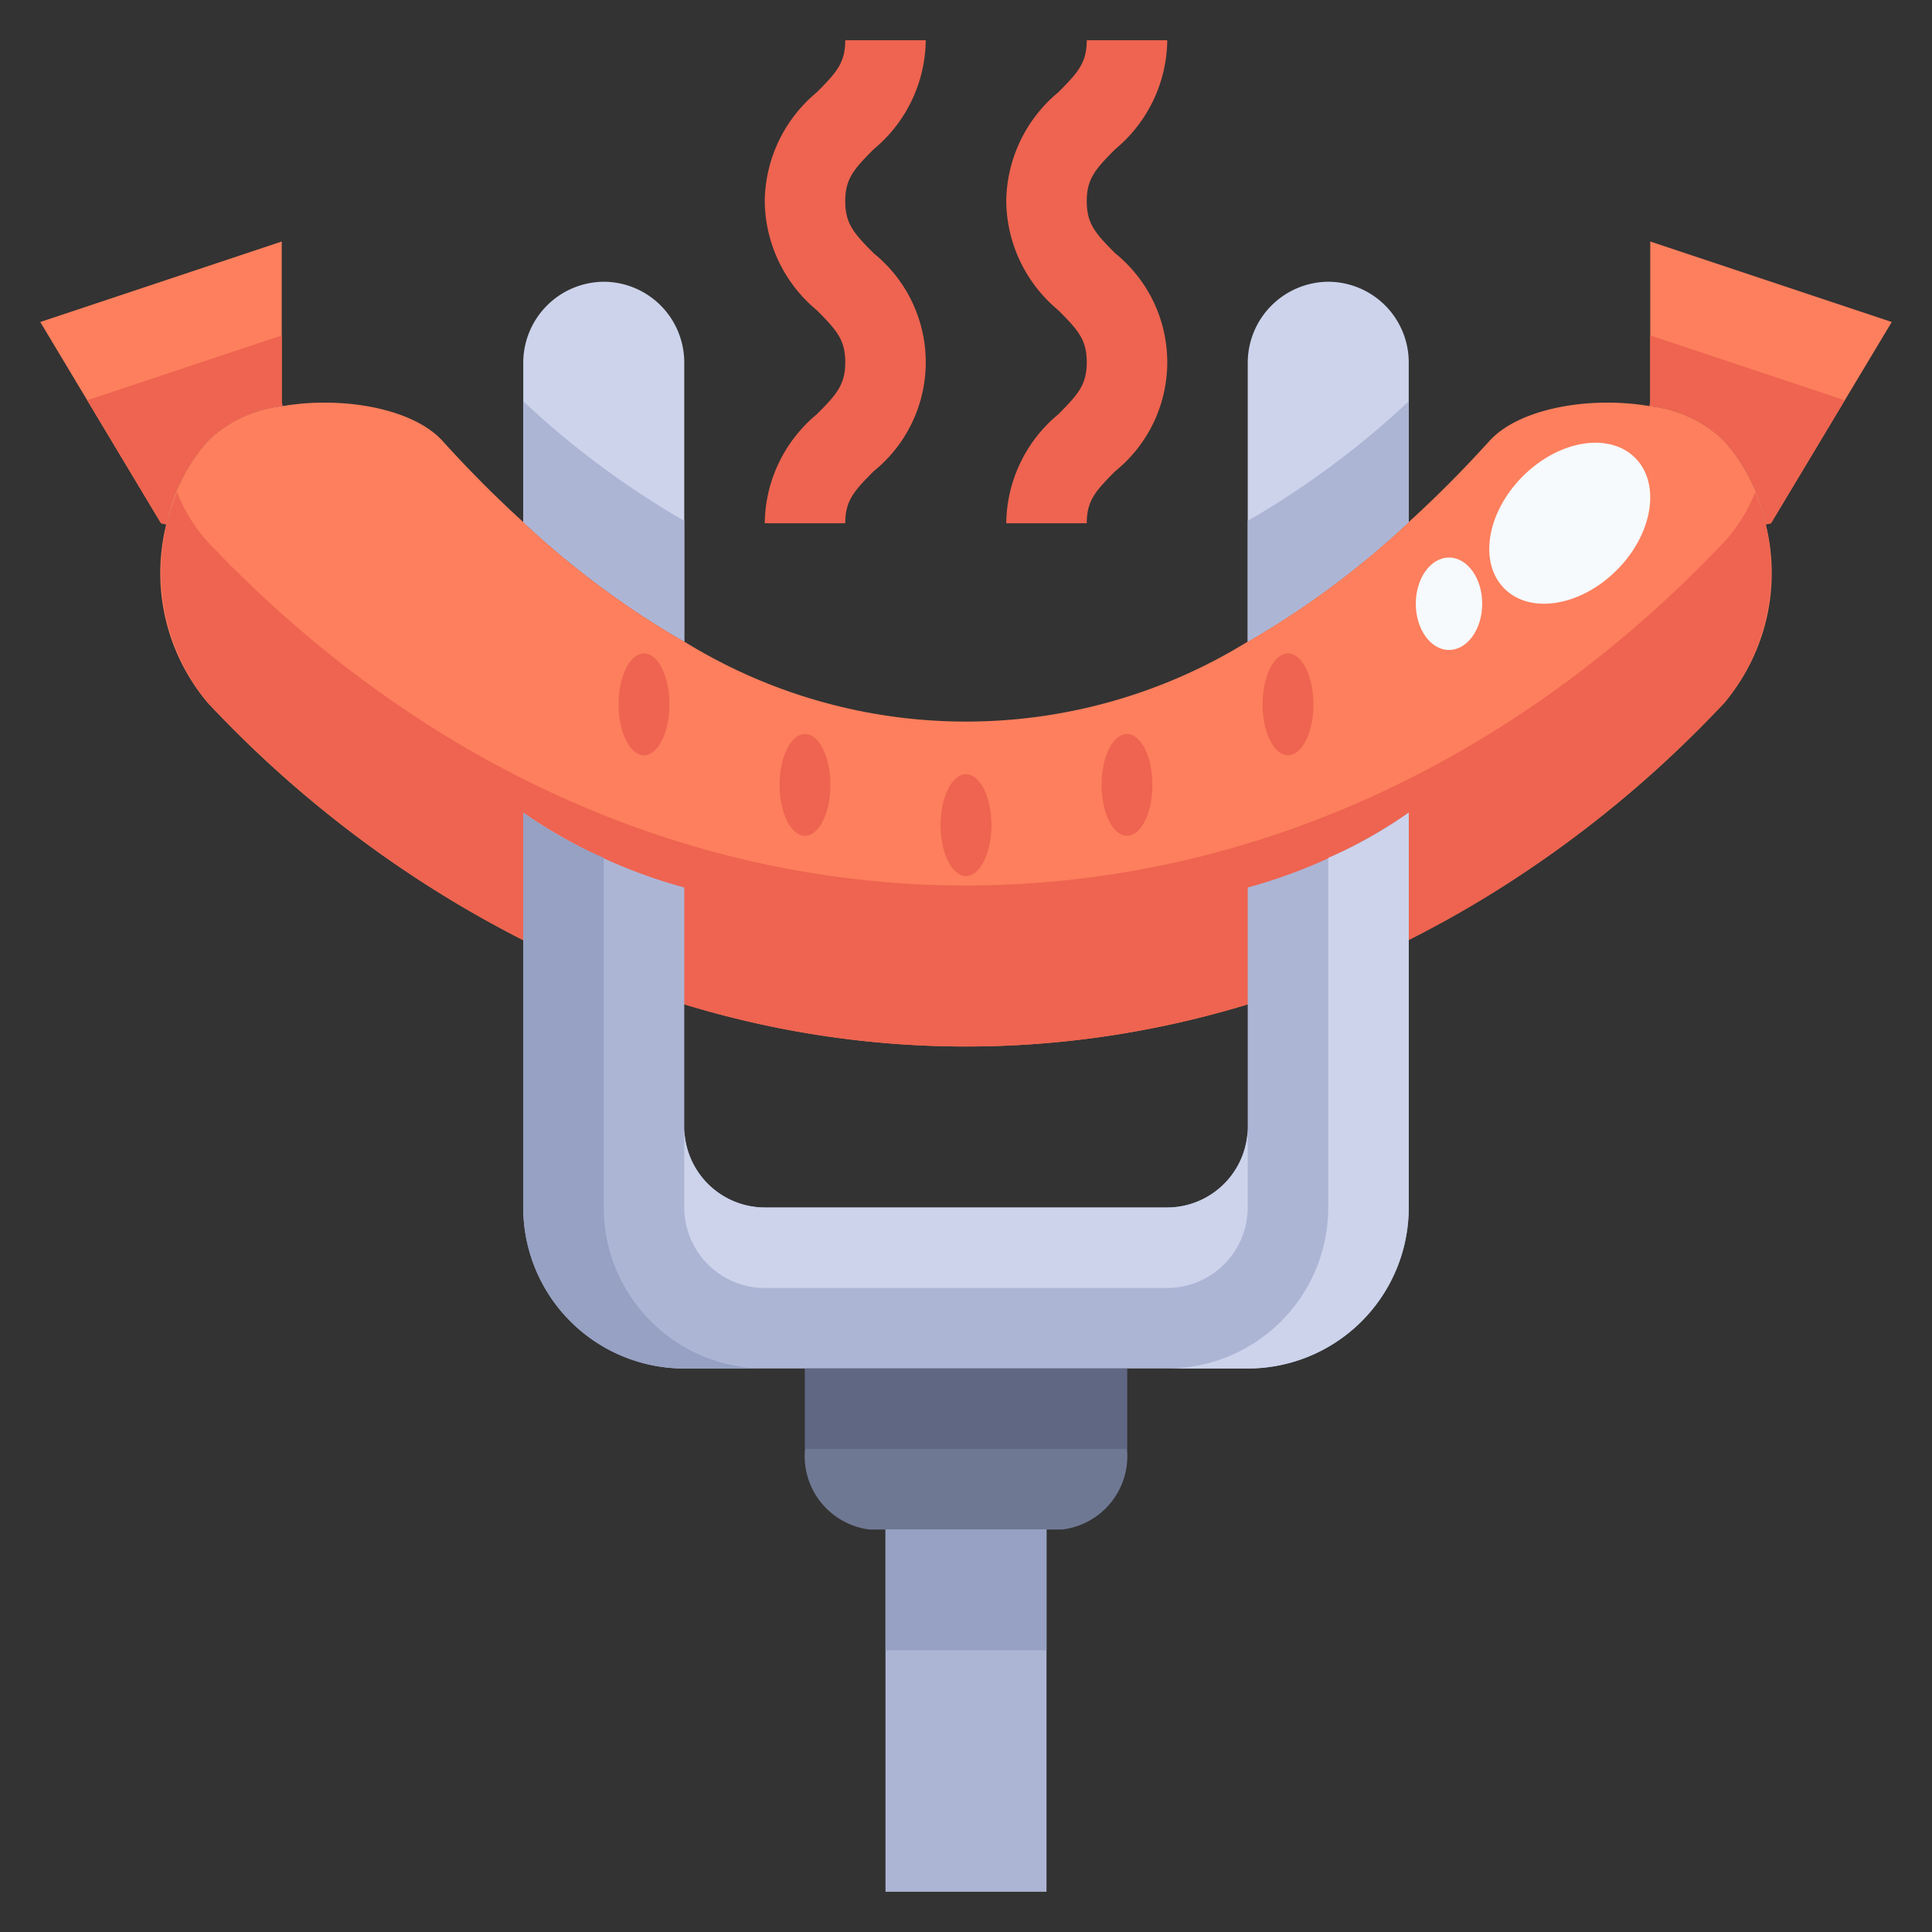
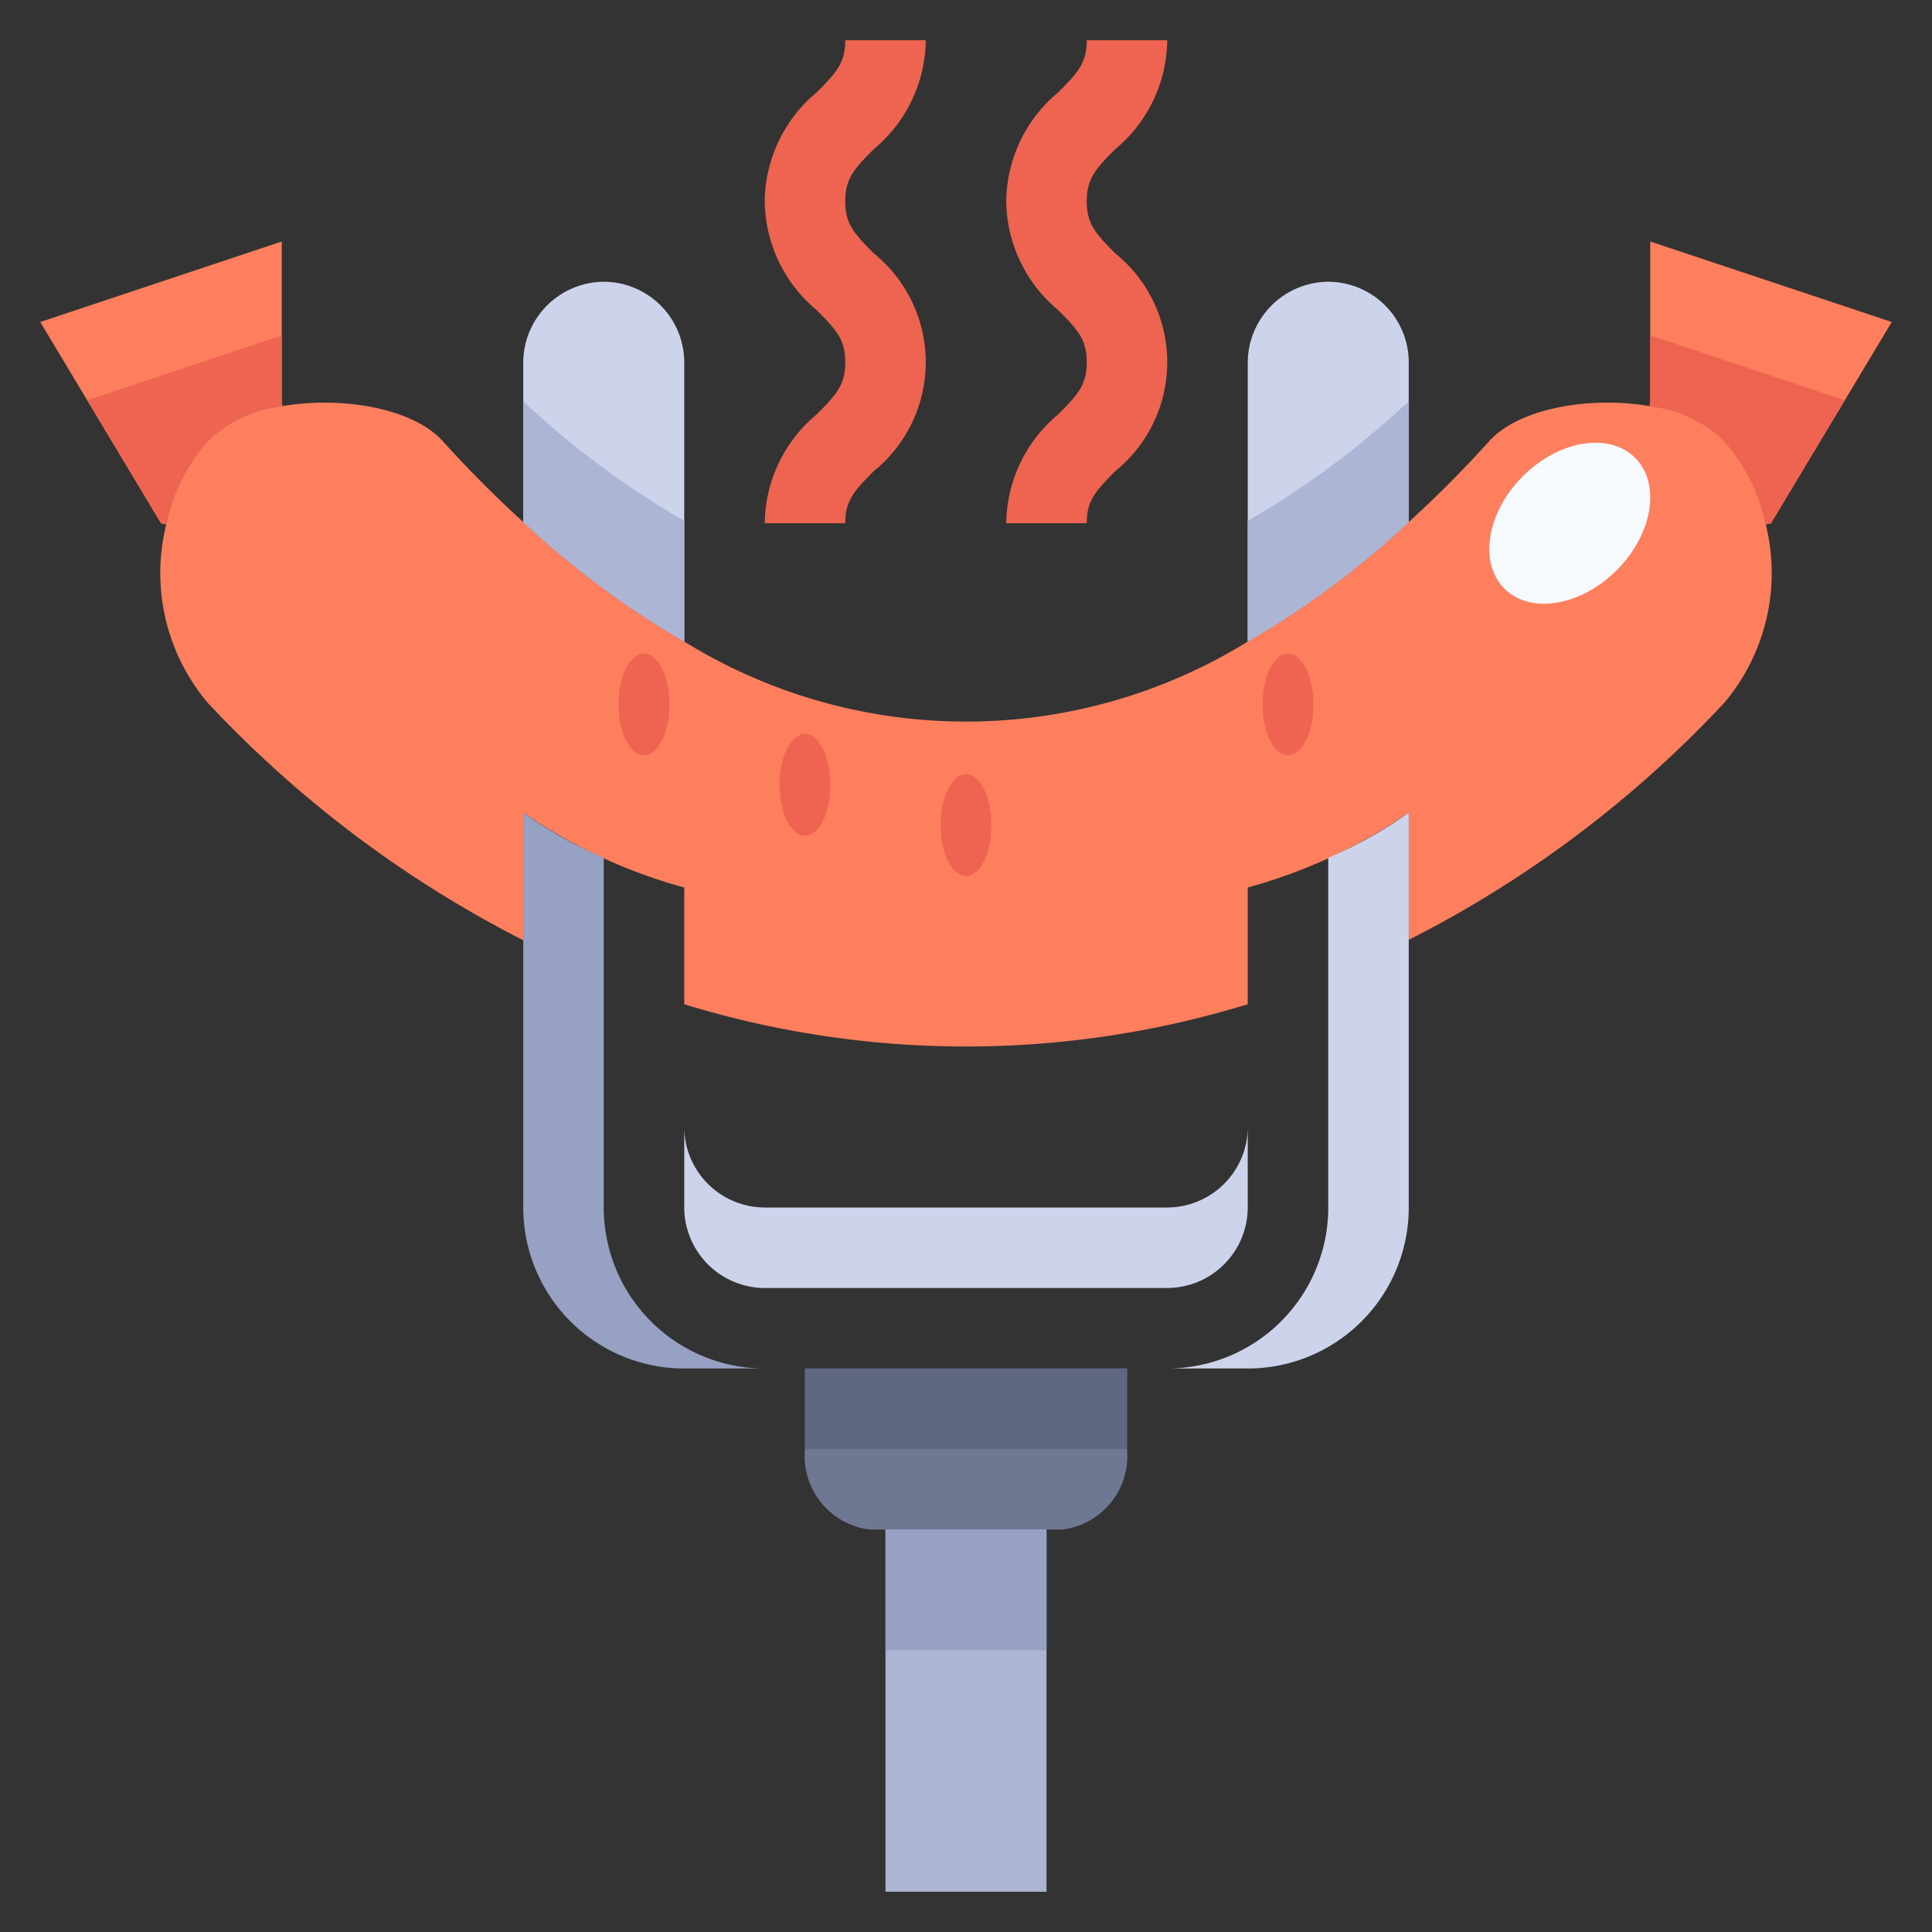
<svg xmlns="http://www.w3.org/2000/svg" viewBox="0 0 48 48">
  <rect x="0" y="0" width="48" height="48" fill="#333333" stroke="none" />
  <defs>
    <style>.cls-1{fill:#ccd3eb;}.cls-2{fill:#fd7f5d;}.cls-3{fill:#ee6450;}.cls-4{fill:#f6fafd;}.cls-5{fill:#6f7893;}.cls-6{fill:#adb5d5;}.cls-7{fill:#96a1c3;}.cls-8{fill:#5f6783;}</style>
  </defs>
  <title>09-grilled hot dog</title>
  <g id="_09-grilled_hot_dog" data-name="09-grilled hot dog">
    <path class="cls-1" d="M17,9v6.94a21.74,21.74,0,0,1-4-2.97V9a2.015,2.015,0,0,1,2-2A2.006,2.006,0,0,1,17,9Z" />
    <path class="cls-2" d="M5.17,10.95a4.411,4.411,0,0,0-1.04,2.08L4,13,1,8,7,6v4l.02.09a3.144,3.144,0,0,0-1.8.81Z" />
    <path class="cls-2" d="M47,8l-3,5-.13.03a4.411,4.411,0,0,0-1.04-2.08l-.05-.05a3.144,3.144,0,0,0-1.8-.81L41,10V6Z" />
    <path class="cls-2" d="M31,15.94a21.74,21.74,0,0,0,4-2.97c.67-.61,1.34-1.28,2-2.01.75-.83,2.53-1.12,3.98-.87a3.144,3.144,0,0,1,1.8.81l.05.05a4.411,4.411,0,0,1,1.04,2.08,5,5,0,0,1-1.03,4.43A28.075,28.075,0,0,1,35,23.35V20.19a13.168,13.168,0,0,1-4,1.86v2.9a23.858,23.858,0,0,1-14,0v-2.9a13.168,13.168,0,0,1-4-1.86v3.17a28.31,28.31,0,0,1-7.84-5.9,5,5,0,0,1-1.03-4.43,4.411,4.411,0,0,1,1.04-2.08l.05-.05a3.144,3.144,0,0,1,1.8-.81c1.45-.25,3.23.04,3.98.87.66.73,1.33,1.4,2,2.01a21.74,21.74,0,0,0,4,2.97A13.321,13.321,0,0,0,31,15.94Z" />
    <path class="cls-3" d="M4.13,13.03a4.411,4.411,0,0,1,1.04-2.08l.05-.05a3.144,3.144,0,0,1,1.8-.81L7,10V8.333L2.167,9.944,4,13Z" />
    <path class="cls-3" d="M40.98,10.09a3.144,3.144,0,0,1,1.8.81l.05.05a4.411,4.411,0,0,1,1.04,2.08L44,13l1.833-3.056L41,8.333V10Z" />
-     <path class="cls-3" d="M42.838,13.464c-10.785,11.381-26.891,11.381-37.676,0A3.974,3.974,0,0,1,4.4,12.227a5.124,5.124,0,0,0,.765,5.237c10.785,11.381,26.891,11.381,37.676,0a5.124,5.124,0,0,0,.765-5.237A3.974,3.974,0,0,1,42.838,13.464Z" />
    <ellipse class="cls-3" cx="24" cy="20.5" rx="0.632" ry="1.265" />
-     <ellipse class="cls-3" cx="28" cy="19.5" rx="0.632" ry="1.265" />
    <ellipse class="cls-3" cx="32" cy="17.5" rx="0.632" ry="1.265" />
    <ellipse class="cls-3" cx="16" cy="17.5" rx="0.632" ry="1.265" />
    <ellipse class="cls-3" cx="20" cy="19.5" rx="0.632" ry="1.265" />
    <ellipse class="cls-4" cx="39" cy="13" rx="2.297" ry="1.65" transform="translate(2.237 31.397) rotate(-45.02)" />
-     <ellipse class="cls-4" cx="36" cy="15" rx="0.825" ry="1.148" />
    <path class="cls-5" d="M28,34v2a1.839,1.839,0,0,1-1.6,2H21.6A1.839,1.839,0,0,1,20,36V34Z" />
    <path class="cls-1" d="M35,9v3.97a21.74,21.74,0,0,1-4,2.97V9a2.015,2.015,0,0,1,2-2A2.006,2.006,0,0,1,35,9Z" />
-     <path class="cls-6" d="M19,30H29a2.006,2.006,0,0,0,2-2V22.05a13.168,13.168,0,0,0,4-1.86V30a4,4,0,0,1-4,4H17a4,4,0,0,1-4-4V20.19a13.168,13.168,0,0,0,4,1.86V28A2.006,2.006,0,0,0,19,30Z" />
    <path class="cls-7" d="M15,30V21.313a10.738,10.738,0,0,1-2-1.123V30a4,4,0,0,0,4,4h2A4,4,0,0,1,15,30Z" />
    <path class="cls-1" d="M33,21.313V30a4,4,0,0,1-4,4h2a4,4,0,0,0,4-4V20.19A10.738,10.738,0,0,1,33,21.313Z" />
    <path class="cls-1" d="M19,32H29a2.006,2.006,0,0,0,2-2V28a2.006,2.006,0,0,1-2,2H19a2.006,2.006,0,0,1-2-2v2A2.006,2.006,0,0,0,19,32Z" />
    <path class="cls-6" d="M17,15.94v-3a21.74,21.74,0,0,1-4-2.97v3A21.74,21.74,0,0,0,17,15.94Z" />
    <path class="cls-6" d="M35,12.97v-3a21.74,21.74,0,0,1-4,2.97v3A21.74,21.74,0,0,0,35,12.97Z" />
    <rect class="cls-8" x="20" y="34" width="8" height="2" />
    <rect class="cls-6" x="22" y="38" width="4" height="9" />
    <rect class="cls-7" x="22" y="38" width="4" height="3" />
    <path class="cls-3" d="M27,13H25a3.563,3.563,0,0,1,1.293-2.707C26.783,9.8,27,9.562,27,9s-.217-.8-.707-1.293A3.563,3.563,0,0,1,25,5a3.563,3.563,0,0,1,1.293-2.707C26.783,1.8,27,1.562,27,1h2a3.563,3.563,0,0,1-1.293,2.707C27.217,4.2,27,4.438,27,5s.217.8.707,1.293a3.48,3.48,0,0,1,0,5.414C27.217,12.2,27,12.438,27,13Z" />
    <path class="cls-3" d="M21,13H19a3.563,3.563,0,0,1,1.293-2.707C20.783,9.8,21,9.562,21,9s-.217-.8-.707-1.293A3.563,3.563,0,0,1,19,5a3.563,3.563,0,0,1,1.293-2.707C20.783,1.8,21,1.562,21,1h2a3.563,3.563,0,0,1-1.293,2.707C21.217,4.2,21,4.438,21,5s.217.8.707,1.293a3.48,3.48,0,0,1,0,5.414C21.217,12.2,21,12.438,21,13Z" />
  </g>
</svg>